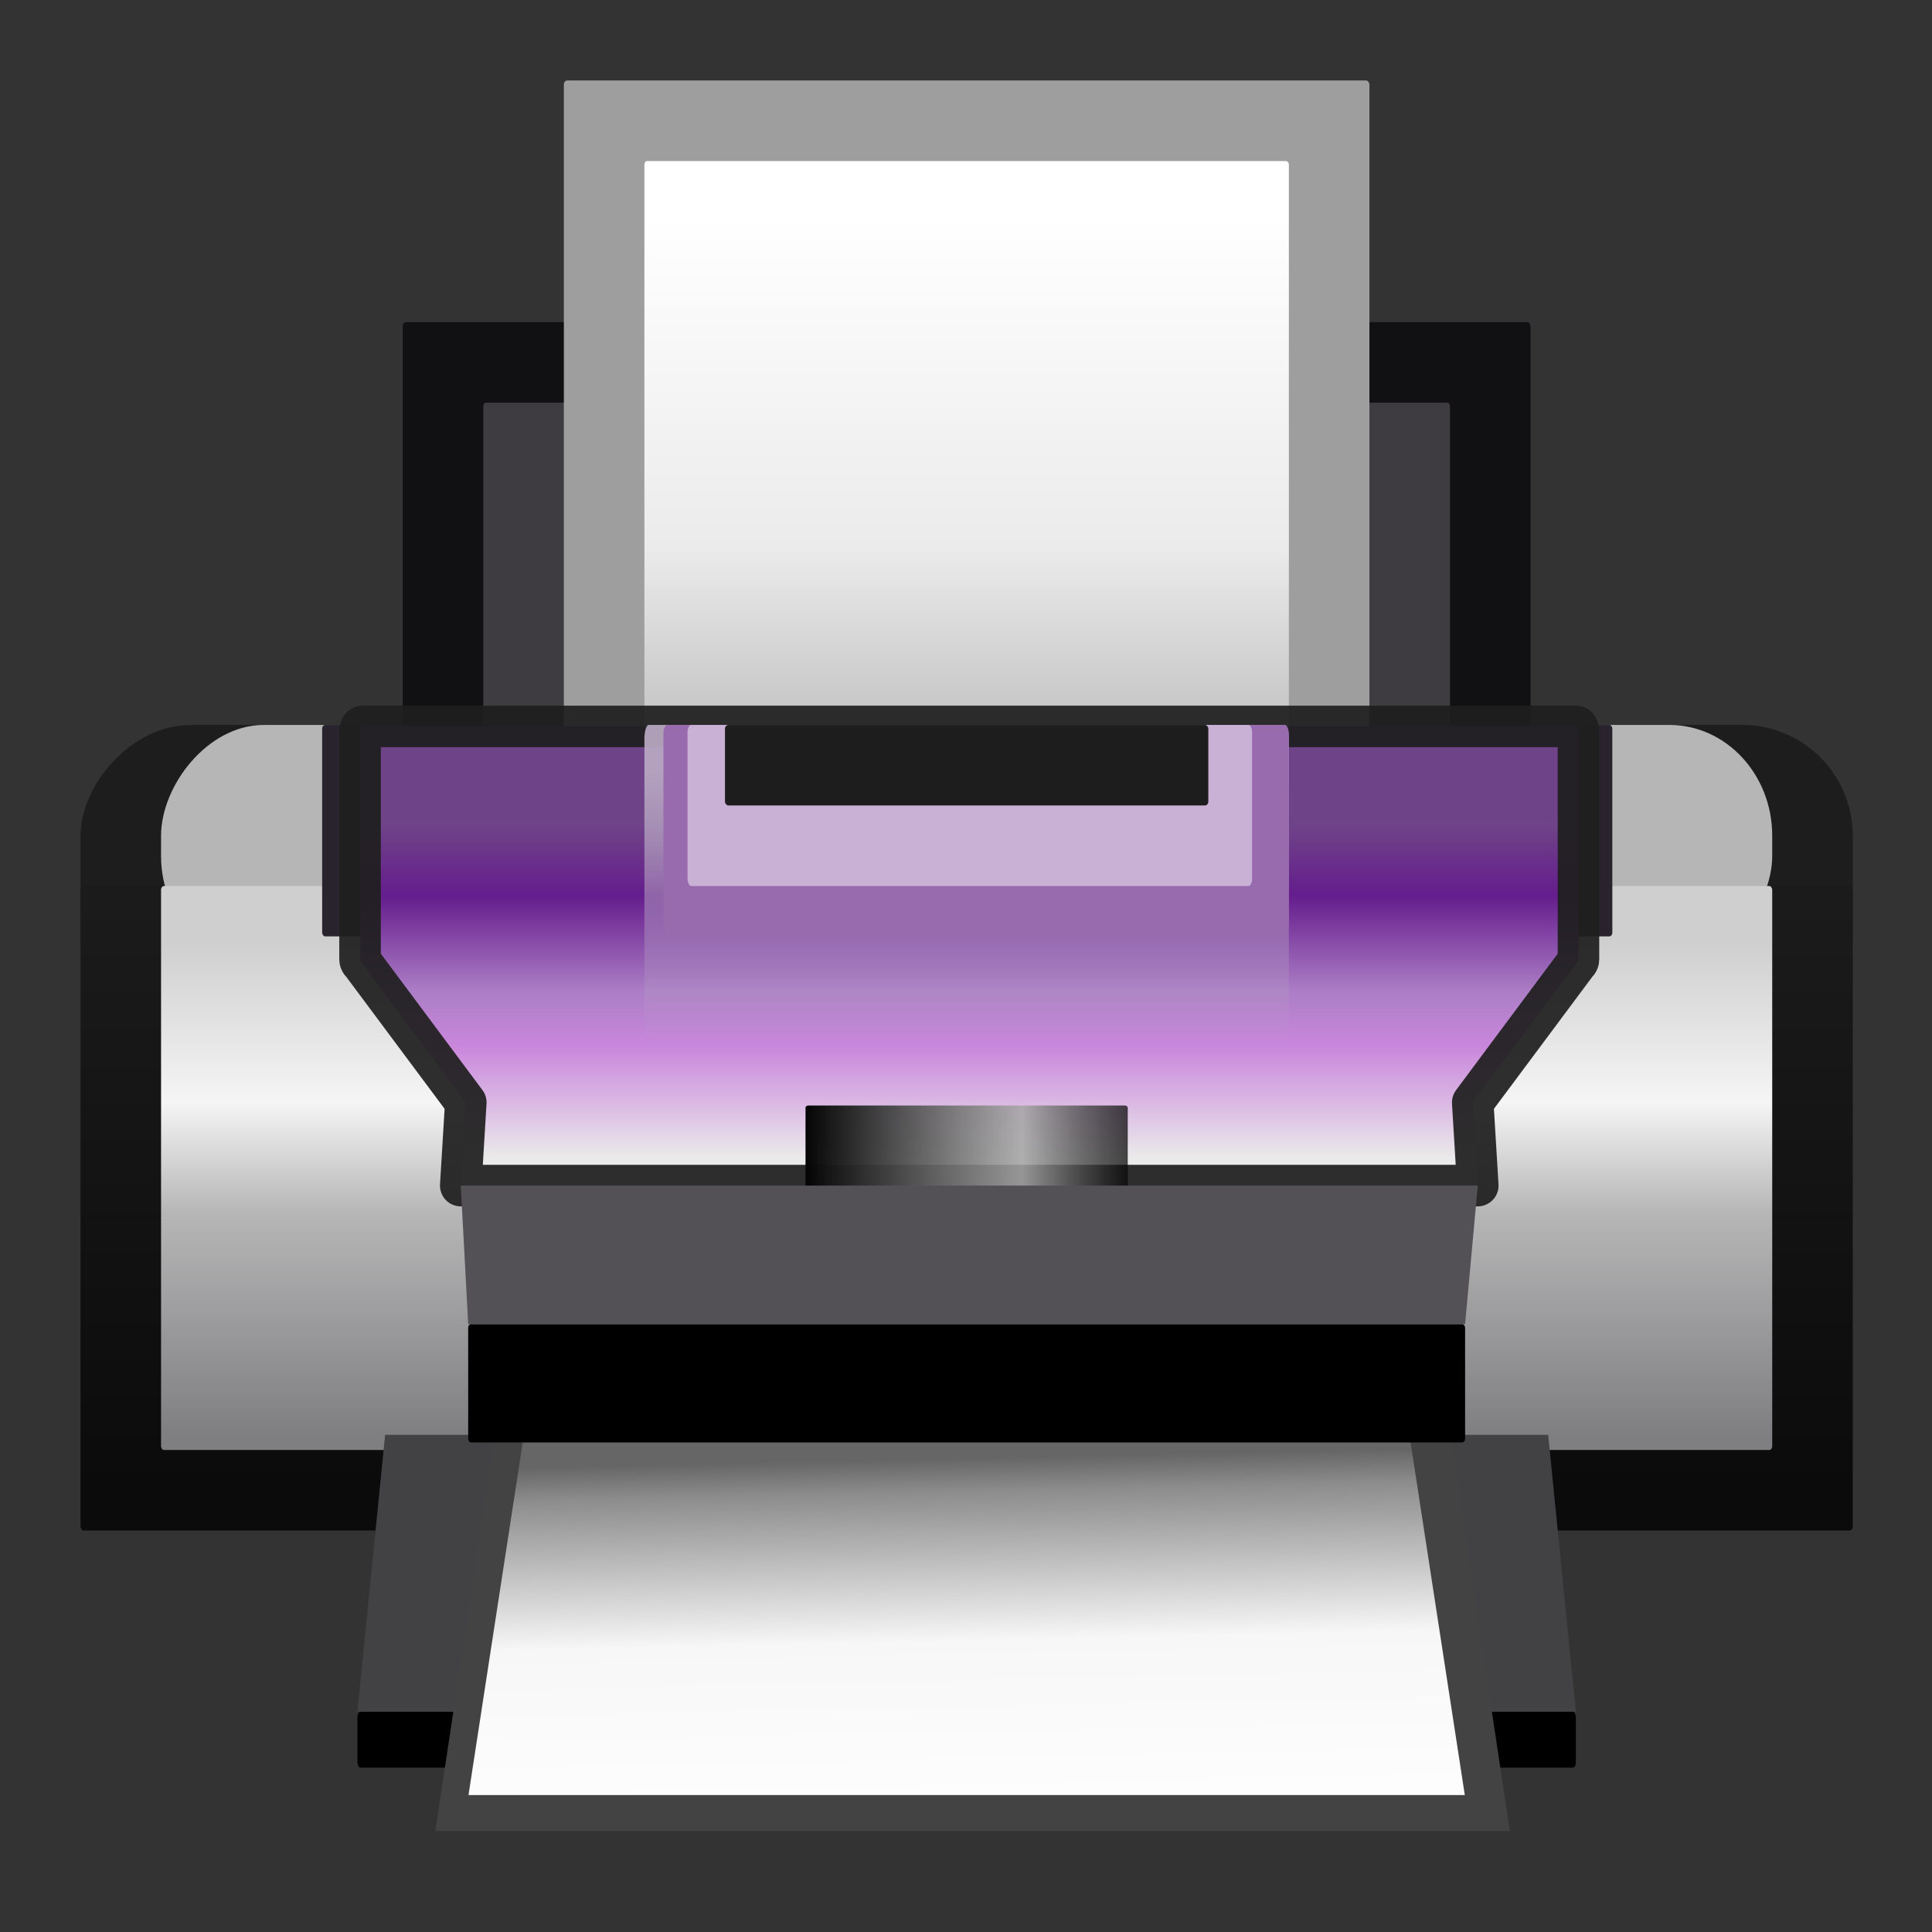
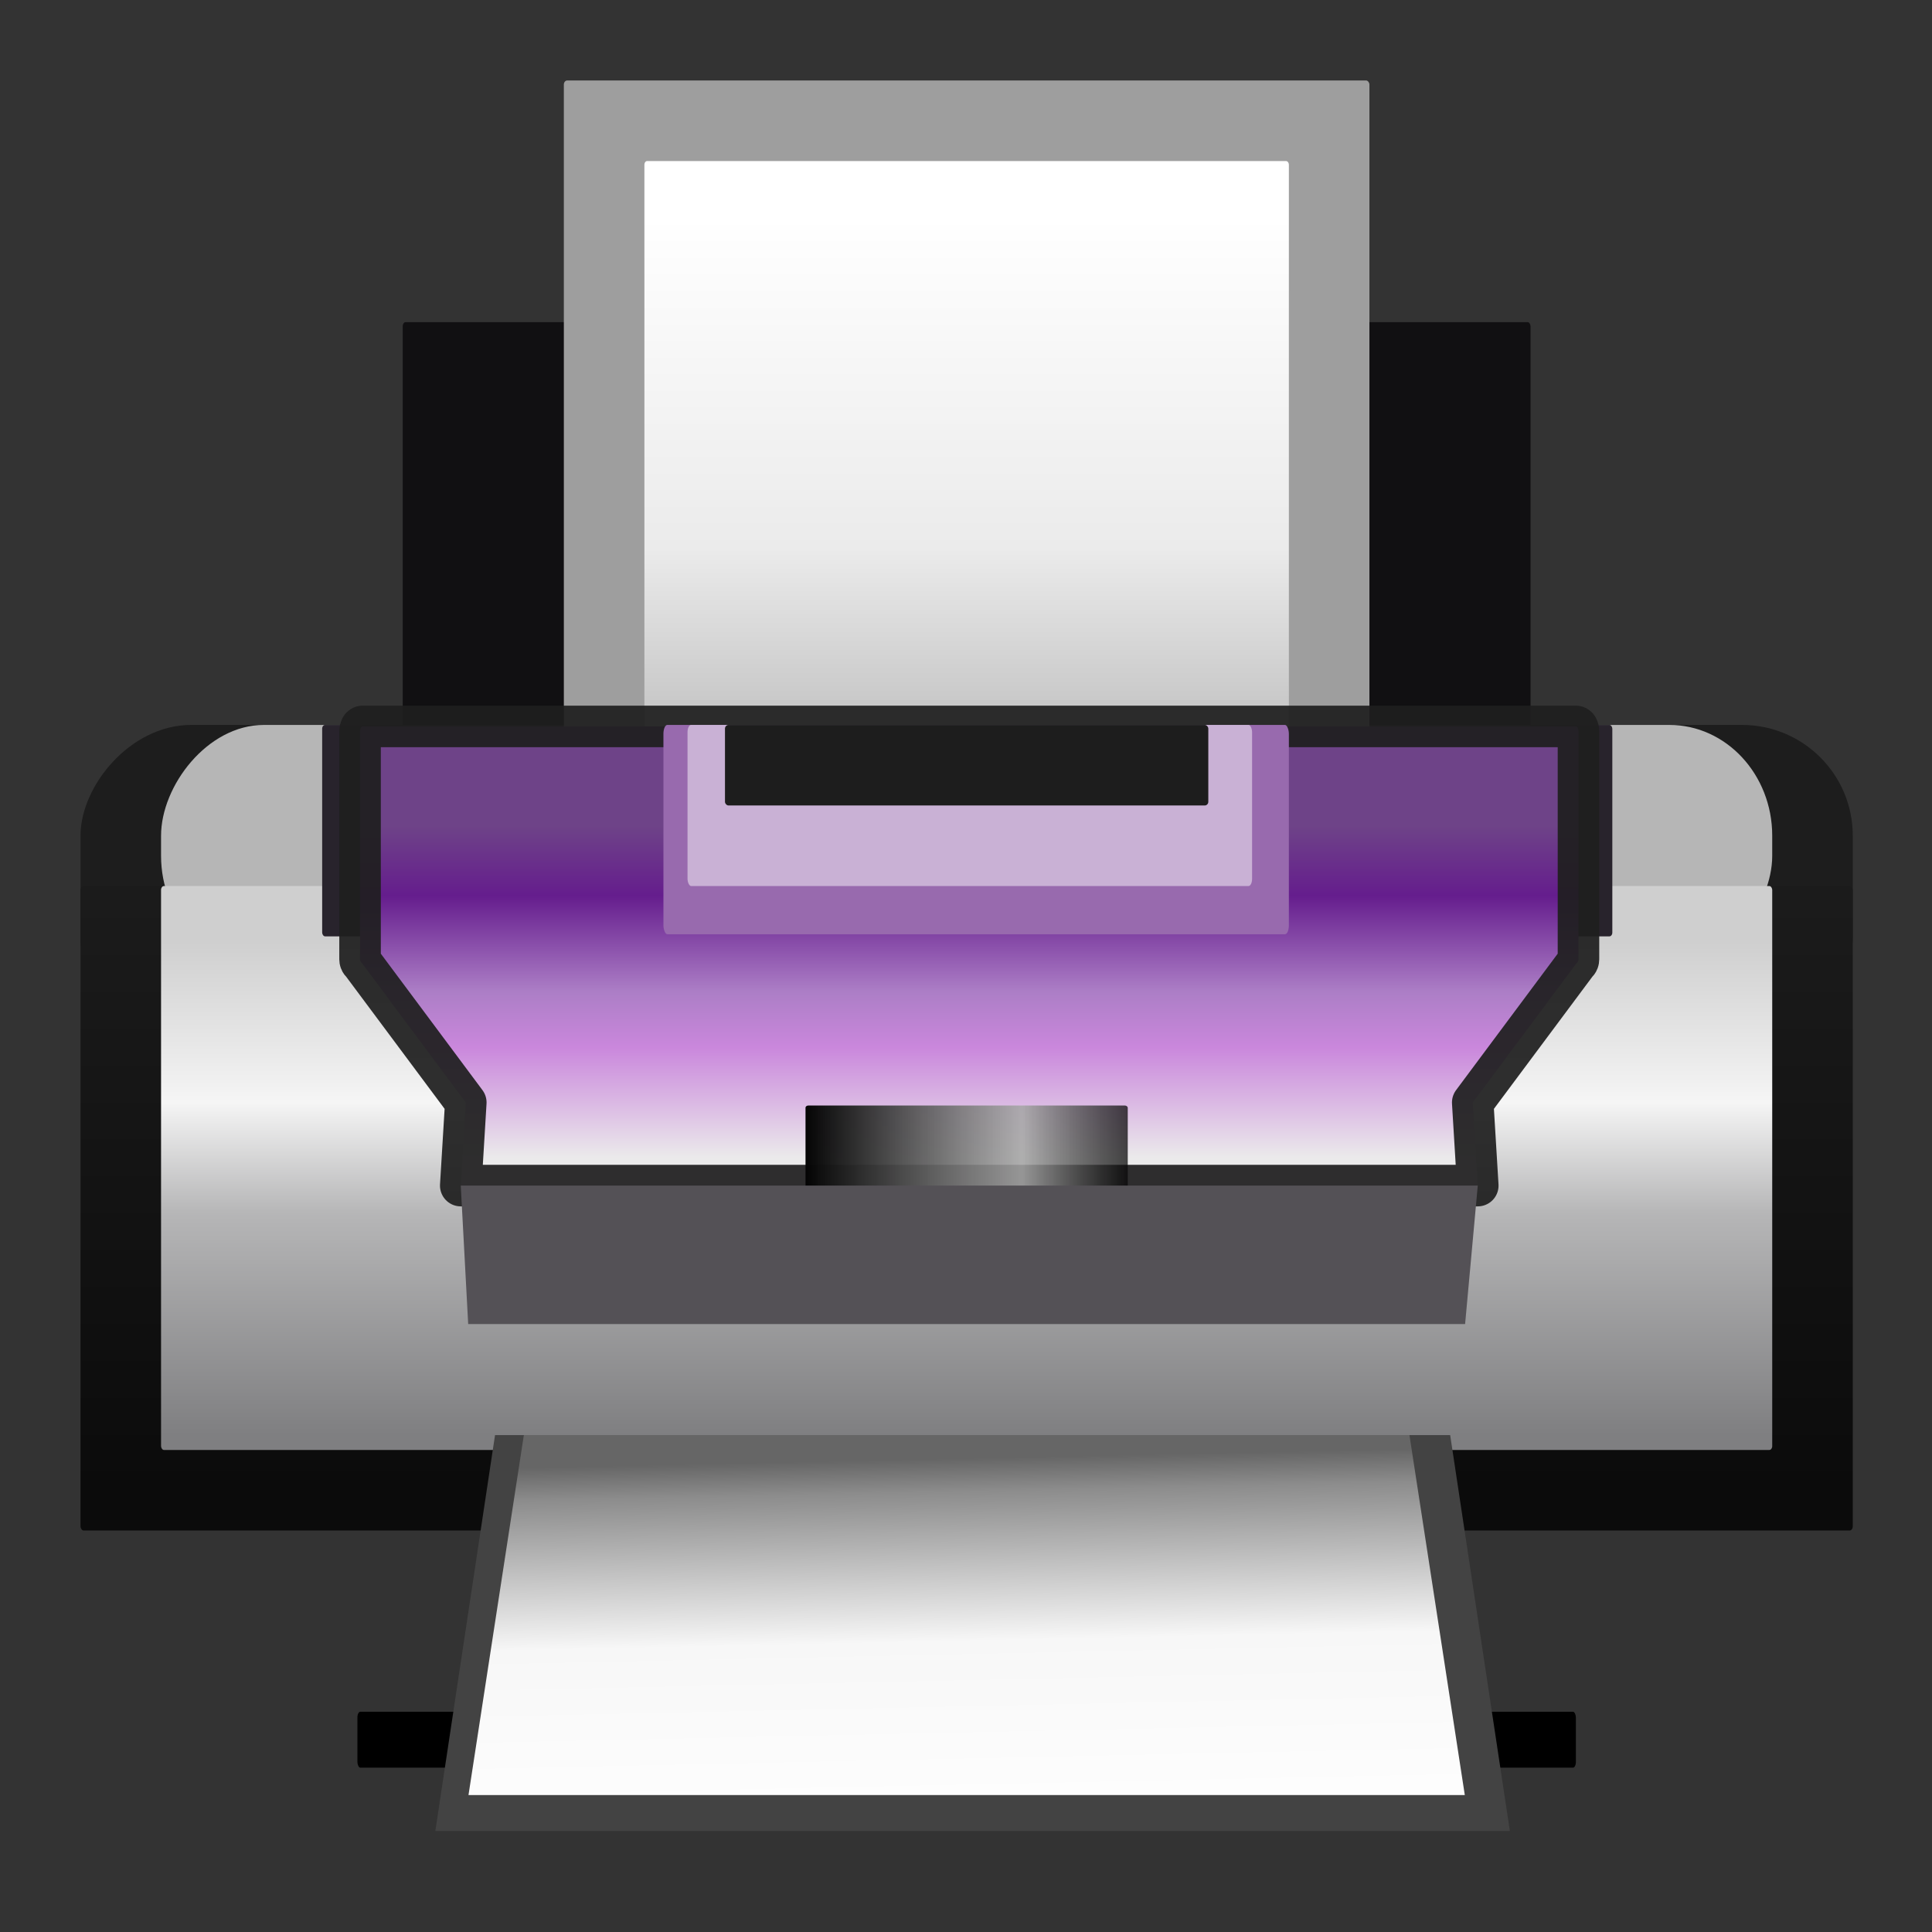
<svg xmlns="http://www.w3.org/2000/svg" height="24" viewBox="0 0 24 24" width="24">
  <rect x="0" y="0" width="24" height="24" fill="#333333" stroke="none" />
  <linearGradient id="a" gradientUnits="userSpaceOnUse" x1="68" x2="68" y1="4" y2="48">
    <stop offset="0" stop-color="#fff" />
    <stop offset=".545" stop-color="#ebebeb" />
    <stop offset=".909" stop-color="#bababa" />
    <stop offset="1" stop-color="#7e7e7f" />
  </linearGradient>
  <linearGradient id="b" gradientTransform="matrix(.909 0 0 1 6.009 0)" gradientUnits="userSpaceOnUse" x1="64" x2="64" y1="48" y2="72">
    <stop offset="0" stop-color="#6e4388" />
    <stop offset=".211" stop-color="#651d8d" />
    <stop offset=".5" stop-color="#ac7ec6" />
    <stop offset=".667" stop-color="#ca87dc" />
    <stop offset="1" stop-color="#ebeaeb" />
  </linearGradient>
  <linearGradient id="c" gradientTransform="matrix(1 0 0 1.111 0 -5.778)" gradientUnits="userSpaceOnUse" x1="64" x2="64" y1="88" y2="56">
    <stop offset="0" stop-color="#7f7f81" />
    <stop offset=".45" stop-color="#b6b6b7" />
    <stop offset=".675" stop-color="#f5f5f5" />
    <stop offset="1" stop-color="#cfcfcf" />
  </linearGradient>
  <linearGradient id="d" gradientTransform="matrix(1 0 0 .626 0 25.443)" gradientUnits="userSpaceOnUse" x1="52" x2="76" y1="72" y2="72">
    <stop offset="0" />
    <stop offset=".667" stop-color="#a6a6a6" stop-opacity=".867" />
    <stop offset="1" stop-opacity=".737" />
  </linearGradient>
  <linearGradient id="e" gradientUnits="userSpaceOnUse" x1="68" x2="67.436" y1="120" y2="93.627">
    <stop offset="0" stop-color="#fefefe" />
    <stop offset=".5" stop-color="#f7f7f7" />
    <stop offset=".91" stop-color="#8c8c8c" />
    <stop offset="1" stop-color="#666" />
  </linearGradient>
  <linearGradient id="f" gradientUnits="userSpaceOnUse" x1="64.254" x2="64.254" y1="44" y2="64">
    <stop offset="0" stop-color="#baaac4" />
    <stop offset="1" stop-color="#baaac4" stop-opacity="0" />
  </linearGradient>
  <linearGradient id="g" gradientUnits="userSpaceOnUse" x1="64" x2="64" y1="96" y2="48">
    <stop offset="0" stop-color="#0b0b0b" />
    <stop offset="1" stop-color="#1d1d1d" />
  </linearGradient>
  <g transform="matrix(.172 0 0 .172 1 2)">
    <rect height="4.037" rx=".206" ry=".41" width="88" x="20" y="112" />
    <rect fill="#1d1d1d" height="23.273" rx="8" transform="scale(1 -1)" width="127.999" x="-0" y="-64.001" />
    <rect fill="url(#g)" height="46.545" rx=".222" ry=".305" width="127.999" x="-0" y="52.365" />
    <rect fill="#b6b6b6" height="17.454" rx="7.429" ry="8" transform="scale(1 -1)" width="116.363" x="5.818" y="-58.183" />
    <rect fill="url(#c)" height="40.727" rx=".206" ry=".277" width="116.363" x="5.818" y="52.365" />
    <rect fill="#111012" height="34.909" rx=".206" ry=".299" width="81.454" x="23.272" y="11.638" />
-     <rect fill="#3e3c41" height="30.23" rx=".183" ry=".249" width="69.817" x="29.09" y="17.456" />
    <rect fill="#28232c" height="15.271" rx=".208" ry=".275" width="93.179" x="17.454" y="40.728" />
    <rect fill="#9f9f9f" fill-opacity=".996" height="58.181" rx=".241" ry=".295" width="58.181" x="34.909" y="-5.816" />
    <rect fill="url(#a)" height="46.545" rx=".206" ry=".249" width="46.545" x="40.727" y=".002" />
    <path d="m20.378 40.836h87.622c.104 0 .188.155.188.348v16.468c0 .193-.126.265-.188.348l-7.449 10.0.364 6h-73.452l.364-6-7.449-10c-.068-.091-.188-.155-.188-.348v-16.468c0-.193.084-.348.188-.348z" style="stroke:#1f1f1f;stroke-width:3;stroke-linecap:square;stroke-linejoin:round;stroke-opacity:.925;fill:url(#b)" />
    <g fill-rule="evenodd">
-       <path d="m22 92-2 20h88l-2-20z" fill="#424245" />
      <path d="m29.939 92.018-4.311 28.592h77.605l-4.311-28.592z" fill="#434343" />
      <path d="m32.02 92.018-3.998 25.997h71.956l-3.998-25.997z" fill="url(#e)" />
    </g>
-     <rect height="8.547" rx=".206" ry=".266" width="72" x="28" y="84.002" />
    <rect fill="url(#d)" height="7.421" rx=".206" ry=".156" width="23.272" x="52.363" y="68.216" />
-     <rect fill="url(#f)" height="23.272" opacity=".92" rx=".31" ry="1.008" width="46.545" x="40.727" y="40.728" />
    <rect fill="#986aae" height="15.119" rx=".281" ry=".64" width="45.171" x="42.101" y="40.728" />
    <rect fill="#c9b1d5" height="11.636" rx=".258" ry=".525" width="40.775" x="43.841" y="40.728" />
    <rect fill="#1d1d1d" height="5.818" rx=".258" ry=".267" width="34.908" x="46.546" y="40.728" />
    <path d="m28 84-.537-10h73.452l-.915 10z" fill="#545156" fill-rule="evenodd" />
  </g>
</svg>